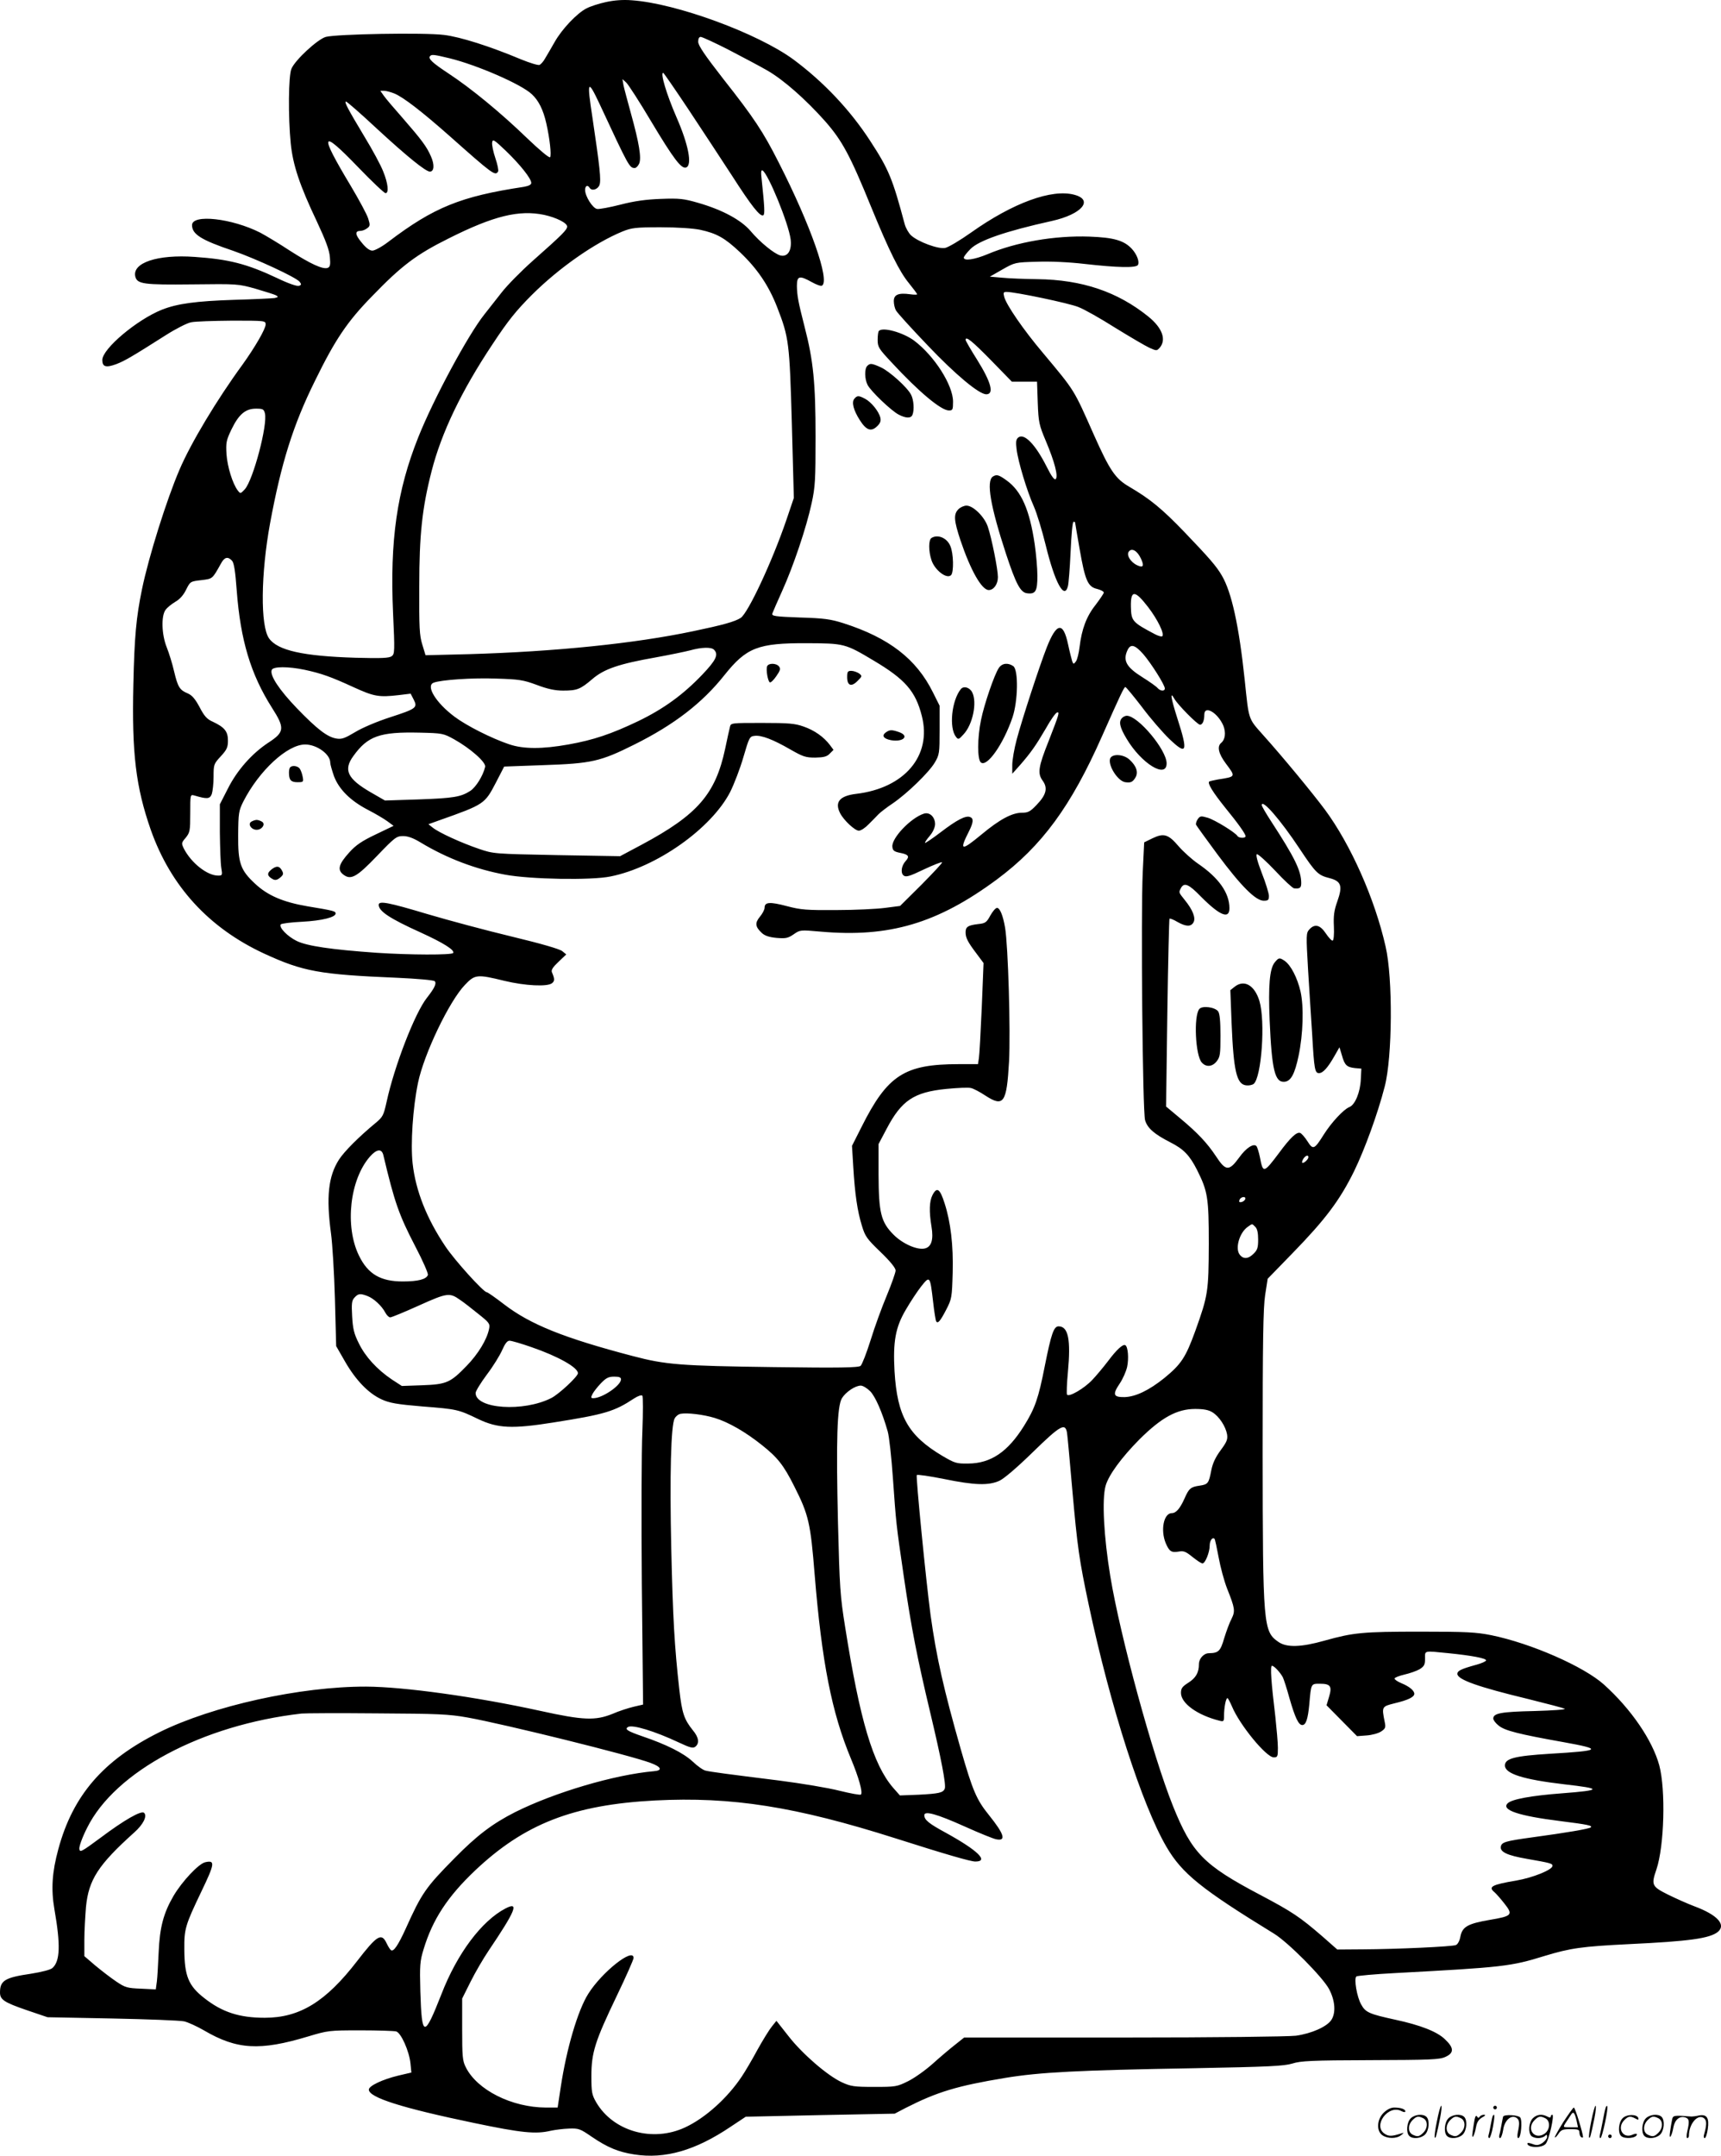
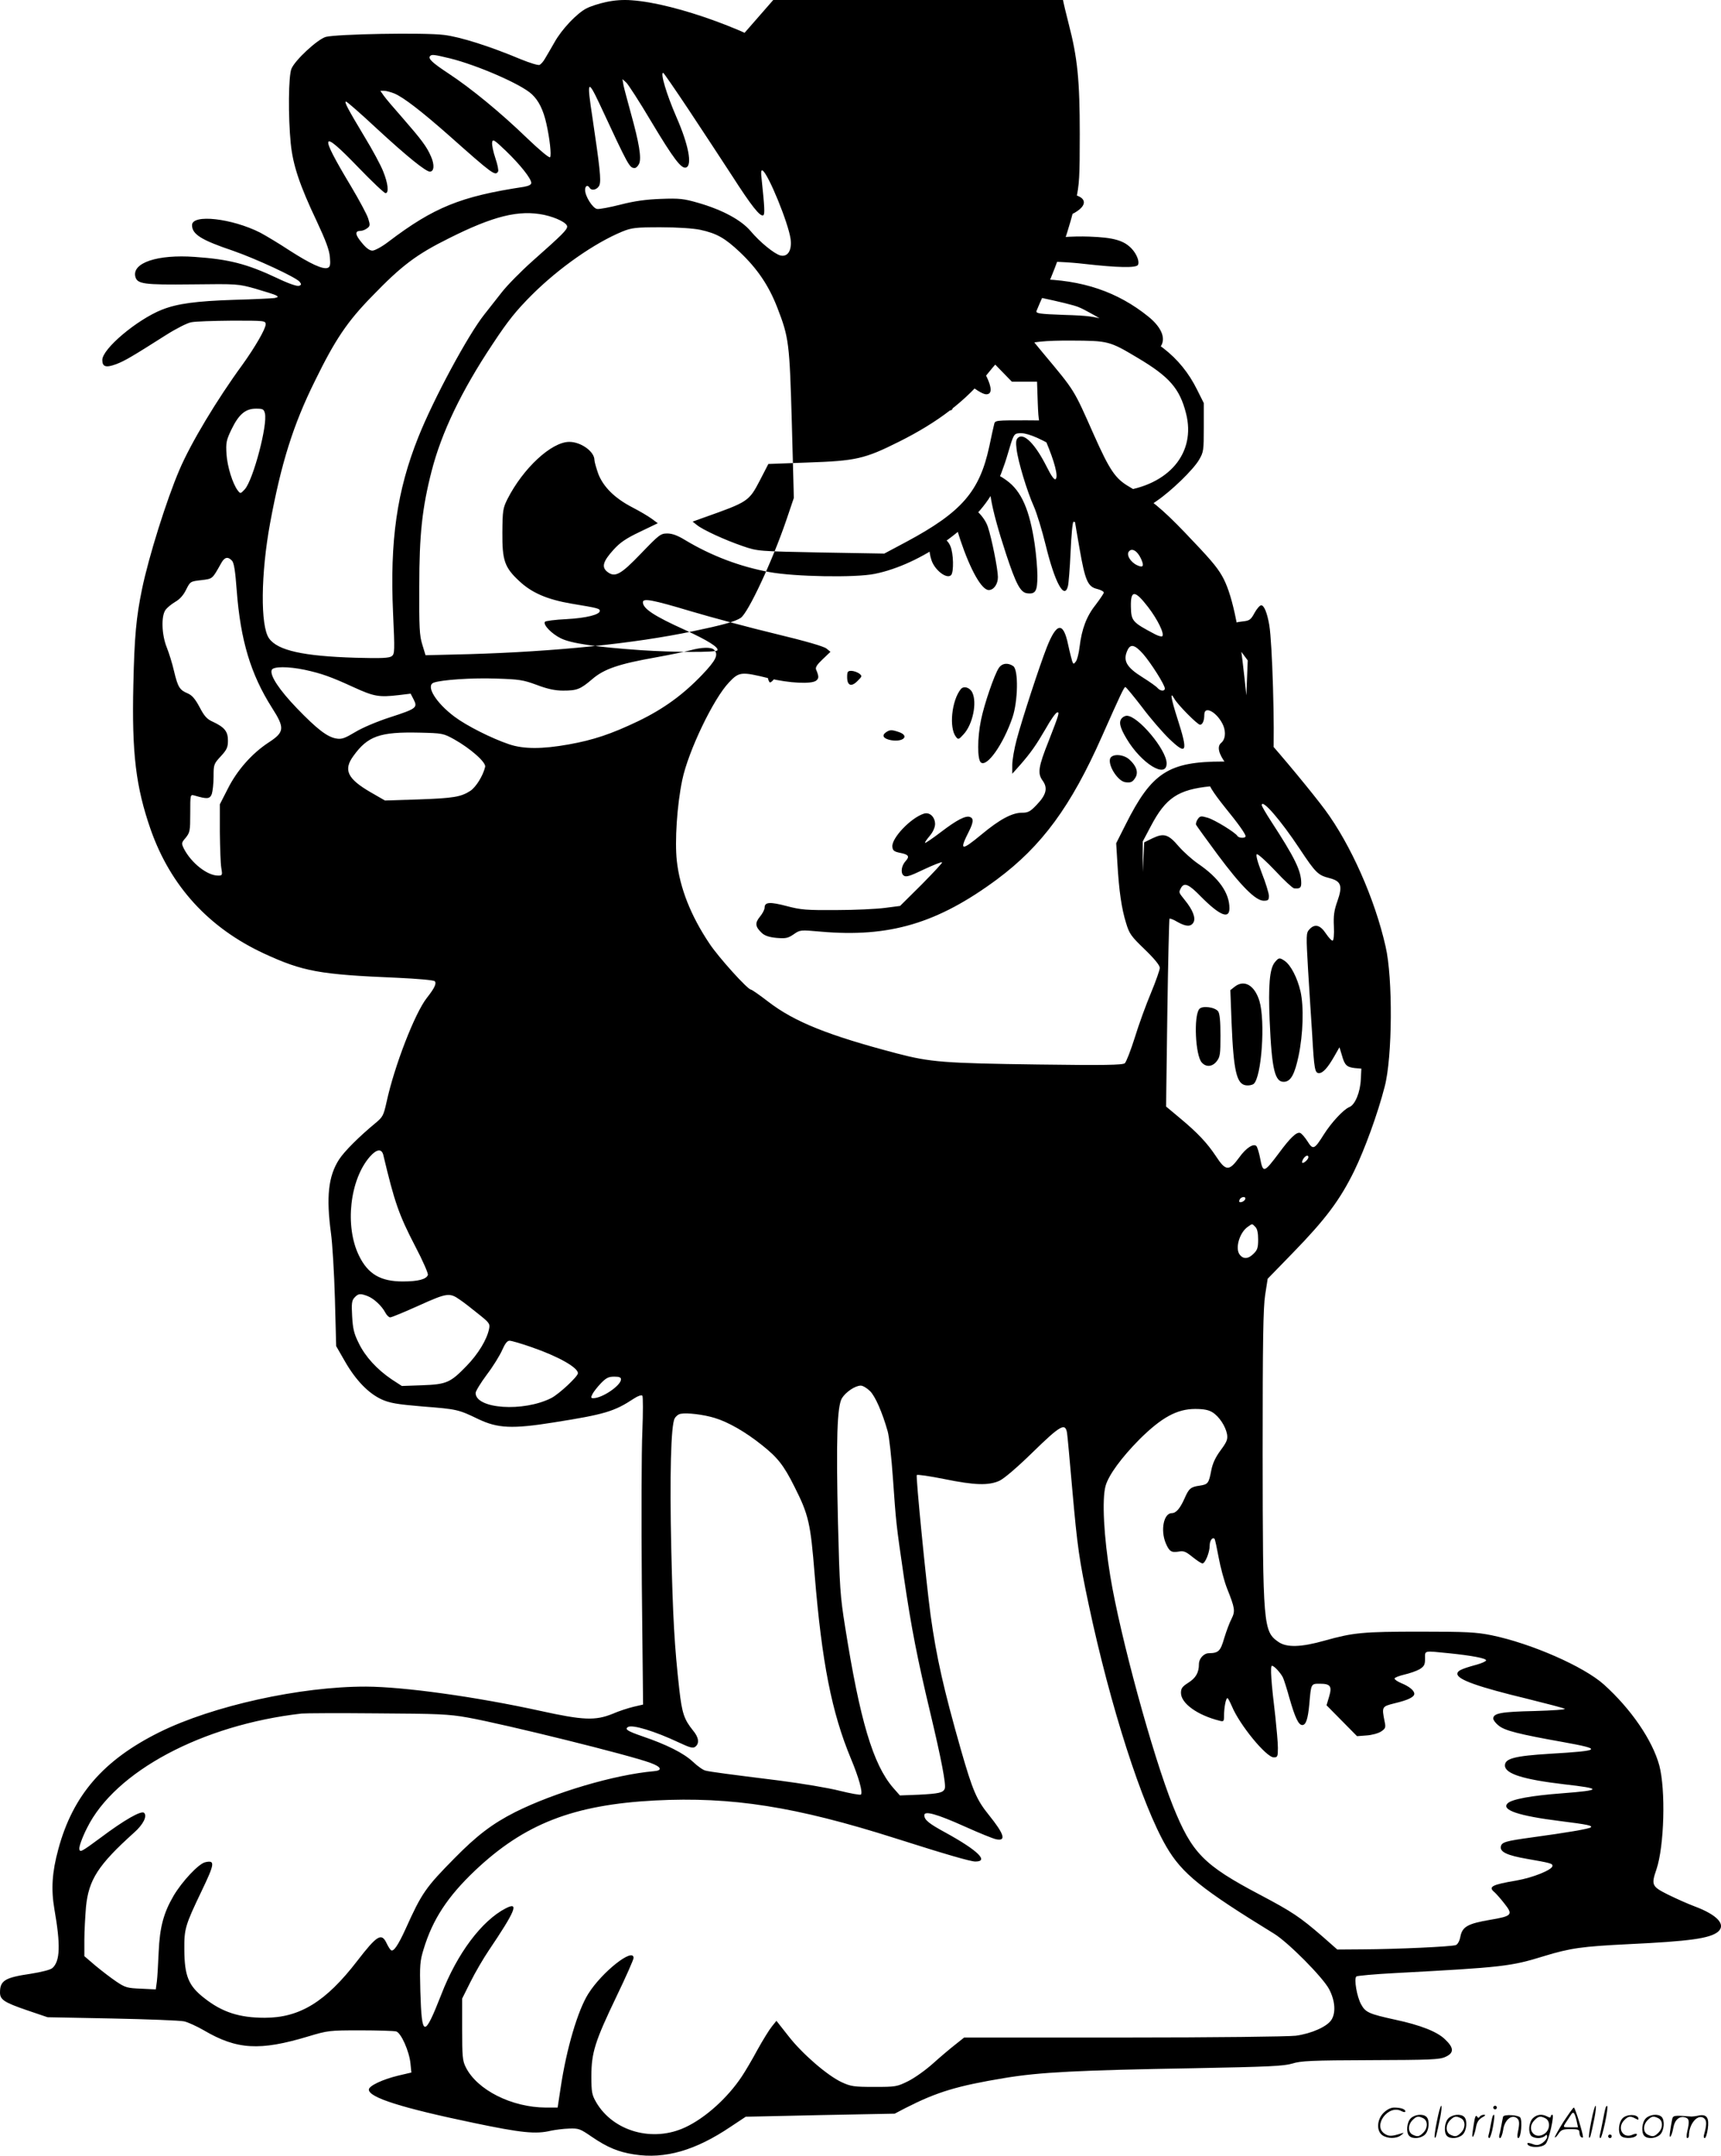
<svg xmlns="http://www.w3.org/2000/svg" version="1.0" viewBox="0 0 958.882 1200.376" preserveAspectRatio="xMidYMid meet">
  <g transform="translate(0,1200.553) scale(0.1,-0.1)" fill="#000000" stroke="none">
-     <path d="M3376 11994 c-38 -8 -87 -24 -108 -35 -53 -27 -137 -115 -178 -188 -19 -33 -43 -75 -53 -91 -9 -17 -24 -33 -31 -36 -8 -3 -54 11 -103 31 -174 73 -338 125 -429 136 -111 14 -601 5 -659 -11 -47 -14 -171 -129 -191 -177 -17 -39 -19 -266 -4 -417 12 -119 49 -231 146 -435 49 -105 69 -158 72 -197 4 -43 1 -55 -12 -60 -27 -10 -96 22 -213 97 -59 39 -133 83 -163 99 -158 80 -380 105 -380 42 0 -51 51 -83 229 -143 129 -45 349 -147 370 -172 11 -14 11 -18 -3 -23 -10 -4 -60 13 -124 44 -168 79 -268 104 -457 117 -208 15 -350 -33 -331 -110 11 -41 45 -46 317 -43 251 3 255 3 352 -24 54 -16 106 -32 115 -37 14 -8 13 -10 -8 -15 -14 -2 -115 -7 -225 -10 -213 -7 -317 -21 -403 -55 -140 -56 -332 -218 -332 -280 0 -39 21 -44 78 -23 47 18 88 42 277 162 55 35 118 67 140 71 22 5 124 8 228 9 183 0 187 0 187 -21 0 -25 -60 -128 -129 -224 -142 -194 -288 -437 -351 -585 -71 -165 -171 -482 -209 -666 -32 -156 -42 -261 -48 -529 -9 -386 14 -572 97 -810 111 -314 323 -546 631 -689 217 -100 308 -117 742 -135 110 -5 203 -13 209 -19 12 -12 -2 -40 -43 -92 -67 -84 -182 -381 -225 -580 -17 -76 -21 -84 -62 -118 -93 -77 -173 -157 -203 -203 -60 -93 -72 -209 -45 -410 8 -57 18 -222 22 -366 l7 -263 50 -87 c60 -104 131 -177 204 -210 44 -20 84 -27 226 -39 194 -15 201 -17 311 -70 109 -52 189 -56 421 -19 285 45 338 61 447 133 23 15 42 21 47 16 4 -5 4 -94 0 -199 -5 -104 -6 -489 -3 -855 l7 -666 -52 -12 c-29 -7 -83 -24 -119 -40 -95 -38 -162 -36 -402 17 -361 79 -760 134 -970 135 -366 1 -855 -107 -1152 -254 -312 -155 -482 -351 -563 -651 -35 -128 -41 -223 -22 -334 35 -200 32 -290 -11 -328 -11 -10 -59 -22 -121 -32 -144 -21 -171 -38 -171 -104 0 -40 22 -55 150 -99 l115 -39 360 -7 c198 -4 378 -11 401 -16 22 -5 72 -28 110 -50 184 -108 312 -115 581 -34 110 33 117 34 290 34 98 0 188 -3 200 -6 27 -7 73 -109 80 -179 l5 -50 -73 -17 c-87 -21 -164 -57 -164 -78 0 -44 183 -102 587 -186 263 -55 343 -63 427 -43 24 5 69 11 101 12 54 2 62 -1 126 -45 88 -60 148 -85 237 -99 172 -27 342 22 539 155 l83 55 415 9 415 8 61 32 c175 89 287 123 554 167 193 32 408 43 1050 54 422 8 503 12 550 26 47 15 107 18 435 19 334 1 385 3 418 18 49 22 49 50 -2 98 -44 43 -137 79 -276 109 -147 32 -167 41 -191 85 -24 42 -41 143 -27 156 4 4 103 13 218 19 599 32 643 37 830 95 145 44 208 53 470 66 340 16 450 32 496 68 48 40 -2 95 -131 143 -35 13 -100 42 -145 64 -92 46 -96 54 -66 141 44 131 52 443 16 579 -38 140 -157 314 -308 450 -112 101 -407 230 -627 275 -85 17 -137 20 -397 20 -321 0 -372 -5 -533 -50 -131 -37 -210 -39 -256 -8 -86 59 -88 88 -89 1053 0 623 3 809 14 880 l14 90 141 145 c180 185 261 292 341 455 58 119 131 318 170 470 43 163 46 604 5 780 -60 266 -195 569 -338 762 -70 94 -236 295 -343 414 -86 97 -80 80 -104 309 -32 302 -73 488 -127 580 -30 52 -70 98 -208 242 -126 131 -192 185 -308 253 -78 45 -109 91 -199 293 -112 252 -102 237 -281 451 -111 131 -206 270 -217 314 -6 23 -4 27 13 27 49 0 349 -63 400 -84 32 -12 124 -64 206 -116 83 -51 168 -101 190 -111 41 -18 41 -18 59 2 36 45 12 109 -64 171 -172 139 -370 206 -619 209 -69 1 -156 4 -195 8 l-70 6 70 40 c69 39 71 40 192 43 73 3 180 -2 265 -12 186 -21 287 -23 298 -6 10 17 -5 58 -33 89 -44 48 -102 64 -237 69 -194 7 -410 -31 -568 -98 -72 -30 -132 -39 -132 -19 0 6 17 28 38 49 48 47 194 98 452 155 167 37 235 117 126 146 -126 34 -342 -45 -575 -210 -62 -44 -128 -83 -145 -86 -38 -8 -151 34 -190 70 -13 12 -29 40 -35 61 -68 255 -89 306 -192 464 -112 173 -261 330 -428 454 -199 146 -653 313 -901 330 -49 4 -99 0 -144 -10z m688 -268 c79 -41 175 -92 213 -114 91 -53 213 -161 319 -280 96 -109 140 -190 259 -482 100 -244 157 -358 209 -421 25 -31 46 -59 46 -62 0 -3 -18 -3 -39 0 -65 9 -91 -2 -91 -38 0 -17 5 -40 12 -52 6 -12 86 -100 177 -195 155 -163 286 -272 326 -272 45 0 28 66 -50 191 -36 57 -65 107 -65 112 0 23 36 -6 141 -113 l117 -120 70 0 70 0 4 -117 c4 -110 8 -125 45 -213 49 -116 70 -197 55 -212 -7 -7 -23 14 -51 70 -62 123 -125 188 -158 161 -12 -10 -14 -25 -9 -64 8 -69 58 -234 96 -319 17 -38 46 -134 66 -215 51 -209 104 -307 124 -230 4 14 11 101 15 192 4 92 11 167 16 167 5 0 9 -1 9 -3 0 -1 11 -68 25 -147 31 -178 46 -212 98 -224 20 -5 37 -14 37 -20 0 -5 -21 -36 -46 -69 -51 -64 -77 -135 -89 -234 -4 -34 -13 -70 -20 -80 -13 -17 -14 -17 -21 0 -3 10 -14 52 -23 94 -27 128 -64 123 -119 -17 -40 -102 -136 -395 -167 -511 -14 -52 -25 -116 -25 -143 l0 -49 43 48 c61 70 89 110 144 204 26 47 54 86 62 89 16 5 13 -7 -46 -158 -58 -145 -63 -181 -34 -221 30 -41 21 -79 -33 -135 -36 -38 -48 -44 -82 -44 -55 0 -124 -37 -224 -120 -116 -96 -127 -93 -70 19 24 48 25 70 5 77 -24 10 -74 -16 -163 -84 -46 -35 -86 -62 -88 -60 -2 3 10 20 26 39 18 21 29 46 30 65 0 40 -30 69 -62 59 -73 -23 -182 -137 -176 -185 2 -21 10 -27 46 -34 45 -9 51 -20 28 -45 -24 -26 -29 -66 -12 -80 13 -11 32 -6 113 33 53 25 99 43 102 40 3 -3 -49 -58 -114 -124 l-120 -119 -85 -11 c-46 -6 -168 -12 -270 -12 -165 -1 -197 1 -276 22 -95 25 -124 23 -124 -9 0 -11 -12 -33 -26 -50 -29 -35 -26 -56 10 -90 17 -16 41 -24 83 -28 50 -4 63 -2 95 20 36 25 37 25 150 15 383 -34 652 46 983 291 250 186 412 406 585 797 103 232 123 274 130 274 4 0 46 -51 93 -112 46 -62 115 -141 151 -176 99 -95 107 -76 46 113 -36 113 -43 156 -17 110 17 -32 129 -145 143 -145 14 0 24 22 24 56 0 55 75 11 106 -61 15 -38 11 -77 -12 -96 -24 -20 -15 -60 26 -115 56 -75 57 -73 -45 -89 -22 -4 -43 -9 -47 -11 -13 -8 19 -59 87 -144 72 -88 115 -148 115 -161 0 -12 -37 -11 -45 1 -12 20 -126 90 -166 102 -37 11 -43 10 -55 -7 -8 -11 -12 -25 -10 -32 3 -6 57 -81 120 -166 131 -176 212 -257 257 -257 25 0 29 4 29 28 -1 15 -18 72 -40 127 -25 65 -34 101 -27 104 6 2 52 -39 102 -92 49 -53 97 -97 105 -98 32 -3 40 2 40 29 0 69 -36 142 -169 346 -28 43 -51 83 -51 88 0 38 104 -81 212 -244 89 -134 102 -146 165 -162 66 -17 75 -43 44 -130 -18 -50 -22 -81 -19 -140 2 -42 -1 -77 -7 -78 -5 -2 -22 16 -38 40 -32 48 -62 55 -92 22 -18 -20 -18 -31 -7 -223 7 -111 17 -274 23 -362 11 -194 15 -215 38 -215 22 0 49 30 86 95 l28 49 14 -46 c15 -54 27 -65 73 -70 l35 -3 -3 -59 c-3 -72 -32 -143 -64 -155 -32 -13 -99 -85 -141 -151 -54 -86 -61 -89 -92 -40 -14 22 -33 44 -41 47 -19 7 -54 -25 -118 -112 -85 -113 -89 -114 -106 -24 -6 29 -15 58 -20 63 -16 16 -58 -11 -95 -63 -57 -78 -75 -78 -130 6 -49 74 -103 131 -199 211 l-79 66 7 521 c4 286 10 522 12 525 3 2 23 -5 44 -18 48 -27 76 -28 90 -2 13 24 -4 69 -49 124 -35 44 -34 41 -21 67 18 32 43 22 110 -47 106 -107 160 -129 160 -66 0 86 -60 170 -176 249 -33 23 -81 66 -107 96 -57 67 -82 75 -145 45 l-47 -23 -8 -165 c-11 -235 -1 -1335 13 -1382 13 -45 52 -78 140 -123 75 -38 108 -72 150 -155 59 -118 65 -153 65 -410 -1 -267 -4 -287 -75 -485 -54 -149 -79 -186 -173 -263 -86 -69 -160 -104 -221 -106 -63 -1 -69 14 -27 76 17 25 35 66 41 92 10 47 5 112 -10 121 -13 8 -49 -25 -96 -88 -26 -34 -66 -82 -88 -105 -45 -48 -131 -98 -141 -82 -3 5 -1 62 5 125 17 182 2 255 -52 255 -27 0 -41 -42 -77 -222 -35 -178 -54 -234 -116 -333 -90 -144 -184 -208 -310 -209 -66 -1 -75 2 -145 43 -190 113 -251 221 -266 471 -9 165 5 244 62 341 26 45 65 104 87 132 48 60 49 59 66 -87 6 -54 14 -103 17 -108 9 -15 23 1 56 65 31 60 32 67 36 207 4 151 -11 280 -45 385 -26 82 -43 94 -68 45 -17 -34 -19 -90 -5 -175 12 -71 0 -112 -36 -121 -42 -11 -124 25 -175 76 -71 71 -83 122 -84 335 l0 170 45 85 c83 158 152 204 332 222 62 6 124 9 138 5 14 -3 50 -22 80 -42 102 -66 119 -42 132 189 9 170 -5 644 -22 746 -12 69 -29 110 -45 110 -8 0 -24 -19 -37 -42 -21 -39 -28 -44 -68 -48 -57 -7 -70 -15 -70 -46 0 -31 12 -54 62 -120 l38 -51 -10 -249 c-6 -137 -13 -264 -16 -281 l-5 -33 -107 0 c-303 0 -397 -61 -542 -350 l-53 -105 7 -115 c9 -153 23 -248 48 -329 18 -60 28 -74 104 -147 54 -52 84 -89 84 -103 0 -11 -22 -74 -49 -139 -27 -64 -68 -176 -90 -248 -23 -73 -48 -137 -56 -144 -12 -10 -115 -12 -483 -7 -523 7 -602 13 -788 62 -381 100 -569 175 -716 288 -48 37 -91 67 -96 67 -18 0 -180 179 -231 256 -104 155 -165 309 -182 461 -12 110 1 309 30 449 33 160 174 455 262 546 55 58 68 59 219 22 116 -28 241 -34 266 -13 15 12 15 24 -1 61 -5 12 5 28 37 58 l43 41 -22 18 c-14 12 -118 42 -280 81 -142 34 -355 91 -473 126 -217 65 -270 75 -270 51 0 -35 61 -76 234 -154 125 -57 191 -98 181 -114 -8 -12 -243 -11 -425 1 -256 18 -390 38 -447 66 -51 25 -100 75 -89 92 3 5 57 12 120 15 111 6 186 25 186 46 0 13 -12 16 -157 40 -135 23 -222 60 -292 126 -82 76 -95 115 -94 270 1 123 3 135 28 186 88 173 246 319 345 319 65 0 140 -54 140 -101 0 -10 10 -44 21 -76 28 -73 91 -136 189 -187 41 -21 90 -50 109 -64 l34 -25 -100 -48 c-78 -37 -111 -60 -147 -100 -59 -65 -67 -96 -35 -122 43 -34 74 -18 190 103 99 103 108 110 145 110 27 0 57 -11 98 -36 146 -88 307 -149 471 -179 140 -26 479 -32 586 -10 257 51 562 267 667 470 22 44 56 132 74 195 32 110 35 115 62 118 38 5 103 -20 200 -76 70 -40 85 -45 138 -45 47 1 65 5 81 22 l21 21 -20 27 c-34 45 -86 82 -147 103 -48 17 -82 20 -231 20 -172 0 -174 0 -179 -22 -3 -13 -16 -68 -27 -123 -54 -251 -153 -366 -463 -532 l-122 -65 -352 6 c-351 7 -353 7 -435 35 -100 34 -224 91 -257 118 l-24 19 64 23 c246 87 250 90 311 207 l47 91 218 8 c269 9 318 20 508 115 221 110 378 231 501 386 123 154 187 179 459 178 209 -1 214 -2 373 -97 175 -104 233 -170 268 -308 57 -221 -96 -402 -366 -434 -92 -11 -121 -46 -89 -108 20 -39 82 -97 104 -97 12 0 36 16 55 36 19 19 44 44 55 56 11 11 46 38 79 60 82 56 202 173 234 227 26 44 27 53 27 181 l0 136 -37 74 c-92 186 -245 304 -498 385 -72 23 -109 28 -243 32 -139 5 -158 8 -154 22 3 9 28 66 55 126 62 137 135 353 164 488 20 91 22 130 22 372 0 295 -12 422 -61 610 -36 141 -42 174 -43 228 0 57 14 60 84 21 25 -14 50 -23 56 -19 45 28 -64 338 -241 685 -87 172 -138 249 -310 467 -102 131 -139 185 -139 206 0 17 5 27 14 27 8 0 80 -33 160 -74z m-1559 -45 c151 -37 399 -144 458 -200 38 -35 64 -87 81 -163 19 -84 29 -175 21 -188 -4 -6 -58 39 -127 105 -147 142 -312 278 -440 362 -91 60 -115 83 -101 97 9 9 21 8 108 -13z m1333 -288 c76 -115 185 -280 242 -368 106 -165 156 -229 173 -218 9 5 7 45 -9 197 -5 43 -4 57 5 52 32 -20 144 -293 156 -382 8 -63 -16 -101 -57 -91 -34 9 -114 74 -166 136 -53 62 -157 118 -292 157 -80 23 -104 26 -208 22 -83 -3 -148 -12 -225 -32 -59 -15 -118 -26 -130 -24 -24 3 -67 70 -67 106 0 23 14 30 25 12 12 -20 45 -10 55 15 10 27 2 99 -39 375 -32 208 -27 218 39 78 164 -352 167 -358 197 -358 7 0 18 11 24 24 14 31 0 116 -46 281 -18 66 -37 136 -41 155 l-6 35 21 -19 c11 -10 74 -107 138 -215 127 -212 170 -268 196 -258 35 13 13 127 -54 280 -56 129 -91 247 -74 247 3 0 67 -93 143 -207z m-1641 92 c51 -21 154 -101 307 -236 242 -215 255 -224 271 -199 4 6 -3 40 -15 75 -12 35 -20 75 -18 87 3 21 11 16 77 -47 79 -76 141 -154 141 -178 0 -10 -14 -17 -42 -22 -351 -53 -501 -114 -753 -305 -36 -28 -77 -50 -90 -50 -16 0 -36 15 -60 45 -37 44 -39 65 -6 65 9 0 26 6 36 14 17 12 18 18 7 53 -6 22 -51 105 -98 184 -178 296 -168 321 41 104 77 -80 146 -145 153 -145 20 0 14 55 -13 121 -13 34 -60 121 -104 193 -93 155 -115 196 -103 196 5 0 83 -68 173 -152 167 -154 271 -238 294 -238 24 0 27 38 6 85 -24 55 -52 92 -159 215 -46 52 -93 107 -104 123 l-19 27 21 0 c11 0 37 -7 57 -15z m835 -676 c68 -15 128 -45 128 -65 0 -18 -28 -46 -193 -192 -64 -57 -141 -135 -172 -175 -31 -40 -74 -94 -96 -122 -91 -114 -283 -470 -368 -683 -120 -300 -159 -576 -141 -980 10 -213 9 -228 -7 -240 -14 -11 -57 -13 -203 -9 -290 9 -433 40 -481 108 -49 69 -46 359 6 642 62 334 128 546 250 792 112 229 180 330 317 470 165 171 247 233 428 323 251 126 392 160 532 131z m869 -83 c92 -20 137 -45 221 -124 96 -91 160 -184 208 -307 66 -170 69 -196 82 -651 l11 -411 -42 -124 c-79 -231 -213 -517 -254 -544 -32 -21 -101 -40 -264 -74 -327 -69 -770 -114 -1250 -128 l-242 -6 -18 59 c-16 51 -18 95 -17 324 0 288 16 437 69 643 55 214 166 446 340 707 87 132 132 187 220 275 150 149 347 287 502 351 52 21 73 24 213 24 95 0 181 -6 221 -14z m-2425 -1022 c16 -64 -65 -370 -112 -423 -24 -25 -24 -26 -39 -7 -29 38 -58 132 -63 202 -4 65 -1 78 27 137 41 85 78 117 137 117 39 0 44 -3 50 -26z m4881 -809 c19 -41 13 -53 -21 -37 -37 17 -62 58 -46 77 17 21 47 3 67 -40z m-5064 -12 c11 -13 18 -57 26 -166 21 -277 78 -466 196 -652 73 -114 71 -136 -20 -195 -91 -60 -174 -153 -226 -257 l-44 -86 0 -156 c1 -86 4 -175 8 -198 7 -41 6 -43 -18 -43 -60 0 -148 69 -190 149 -15 31 -15 33 10 62 23 29 25 38 25 136 0 105 0 105 23 99 71 -21 86 -20 97 8 5 15 10 59 10 97 0 67 1 71 40 113 34 37 40 50 40 88 0 51 -19 74 -85 105 -32 14 -47 31 -73 81 -24 45 -42 66 -65 76 -46 19 -56 35 -77 123 -10 44 -29 104 -41 134 -28 69 -32 173 -7 208 9 13 34 33 54 45 25 14 46 37 61 68 23 46 24 46 84 53 65 8 61 5 111 94 19 35 38 39 61 14z m5104 -258 c53 -69 92 -149 79 -162 -3 -4 -21 1 -39 10 -129 68 -134 74 -136 154 -2 95 22 94 96 -2z m-27 -262 c44 -51 120 -171 120 -191 0 -17 -25 -15 -40 2 -6 8 -44 35 -84 60 -90 56 -111 93 -84 151 17 37 41 31 88 -22z m-2392 25 c27 -27 12 -58 -65 -139 -107 -112 -216 -191 -357 -259 -151 -72 -249 -105 -389 -130 -146 -26 -250 -26 -330 1 -98 33 -237 103 -305 154 -104 78 -161 172 -116 189 41 16 218 28 347 23 128 -4 151 -7 227 -35 60 -23 103 -32 147 -32 78 0 96 7 163 64 66 57 150 85 354 121 77 14 164 32 191 39 64 18 118 19 133 4z m-2281 -112 c93 -20 147 -39 273 -97 114 -52 141 -57 252 -44 l66 8 17 -33 c23 -45 15 -51 -133 -99 -71 -23 -154 -58 -193 -82 -57 -34 -75 -41 -104 -36 -51 8 -108 52 -221 169 -98 102 -152 183 -140 213 7 20 92 20 183 1z m833 -387 c91 -51 180 -129 173 -154 -12 -50 -51 -112 -82 -133 -53 -34 -92 -41 -291 -48 l-185 -6 -80 46 c-129 75 -153 124 -96 202 80 111 147 135 368 130 128 -3 133 -4 193 -37z m-394 -2316 c62 -261 86 -331 178 -508 42 -80 73 -151 70 -159 -9 -24 -54 -36 -140 -36 -124 0 -194 41 -244 144 -80 164 -51 423 61 551 38 43 66 46 75 8z m5154 -11 c0 -11 -22 -32 -32 -32 -5 0 -4 9 2 20 11 20 30 28 30 12z m-352 -234 c-3 -7 -12 -14 -21 -16 -12 -2 -15 1 -11 12 7 19 38 22 32 4z m56 -154 c11 -10 16 -34 16 -70 0 -45 -4 -59 -25 -79 -30 -31 -59 -32 -79 -4 -25 36 1 122 46 153 27 19 23 19 42 0z m-4947 -385 c35 -13 80 -55 99 -91 8 -16 21 -28 28 -28 8 0 80 30 160 66 158 71 171 73 230 31 17 -11 62 -46 99 -76 63 -50 68 -56 62 -85 -12 -60 -61 -140 -125 -206 -91 -94 -112 -103 -248 -108 l-113 -4 -57 37 c-81 55 -146 125 -183 201 -27 54 -33 81 -37 150 -4 71 -2 88 13 104 21 23 32 24 72 9z m915 -285 c148 -51 258 -113 258 -145 0 -18 -105 -116 -148 -138 -155 -79 -422 -61 -422 28 0 10 28 56 63 103 35 46 73 108 85 136 16 36 28 52 41 52 11 0 66 -16 123 -36z m498 -179 c0 -34 -103 -104 -153 -105 -15 0 -16 3 -6 23 6 12 27 39 47 60 29 30 43 37 74 37 28 0 38 -4 38 -15z m1388 -66 c29 -29 68 -118 98 -224 8 -27 21 -144 29 -260 18 -253 17 -249 61 -550 42 -287 75 -454 148 -760 61 -256 88 -397 80 -419 -9 -23 -32 -28 -145 -34 l-105 -4 -38 43 c-112 130 -185 376 -267 894 -28 174 -31 222 -40 580 -11 464 -5 650 22 695 22 35 74 70 105 70 12 0 35 -14 52 -31z m1908 -118 c37 -23 73 -78 81 -123 4 -28 -2 -42 -36 -88 -28 -38 -44 -71 -52 -111 -14 -73 -18 -79 -65 -86 -50 -7 -60 -16 -84 -71 -25 -56 -47 -82 -71 -82 -45 0 -64 -94 -34 -167 20 -47 32 -54 73 -47 27 5 39 0 76 -30 25 -20 49 -36 56 -36 15 0 40 62 40 99 0 28 15 49 27 38 3 -4 13 -50 23 -104 10 -55 31 -132 47 -173 44 -110 46 -125 25 -168 -11 -20 -29 -69 -41 -108 -21 -73 -32 -83 -85 -84 -29 0 -56 -30 -56 -61 0 -47 -17 -77 -60 -104 -33 -21 -40 -31 -40 -56 0 -58 91 -124 215 -155 23 -6 25 -4 25 29 0 43 10 97 19 97 3 0 14 -21 25 -46 42 -102 191 -284 233 -284 21 0 23 4 23 53 0 29 -7 106 -14 172 -23 191 -30 285 -19 285 12 0 47 -38 61 -65 5 -11 22 -62 36 -114 32 -111 51 -151 72 -151 20 0 31 32 39 115 10 117 9 115 59 115 59 0 69 -14 51 -73 l-14 -47 85 -86 85 -86 53 4 c30 2 66 12 81 22 24 16 27 22 20 54 -17 85 -16 85 55 103 76 18 110 35 110 53 0 18 -28 41 -72 59 -21 9 -38 20 -38 26 0 5 25 15 55 22 30 7 68 20 85 30 25 16 30 25 30 59 0 46 -10 44 131 30 128 -13 209 -28 209 -40 0 -5 -26 -17 -57 -25 -83 -23 -103 -33 -103 -50 0 -32 116 -73 394 -140 105 -26 196 -50 204 -54 9 -5 -66 -10 -169 -13 -184 -4 -229 -12 -229 -42 0 -8 13 -26 30 -39 33 -28 113 -48 360 -92 222 -40 213 -48 -75 -65 -194 -12 -250 -26 -250 -65 0 -46 100 -78 330 -105 213 -24 211 -33 -10 -50 -173 -13 -282 -33 -305 -56 -37 -37 61 -70 295 -99 151 -19 180 -25 168 -35 -9 -8 -138 -30 -323 -55 -153 -21 -174 -27 -178 -53 -4 -29 36 -48 145 -67 132 -23 143 -26 143 -39 0 -22 -109 -66 -202 -82 -137 -23 -158 -35 -121 -65 9 -8 34 -36 55 -63 50 -63 43 -70 -82 -91 -122 -21 -152 -38 -163 -92 -4 -24 -15 -44 -25 -48 -21 -9 -328 -23 -519 -24 l-142 -1 -83 73 c-125 108 -168 137 -348 232 -315 166 -379 232 -485 495 -113 282 -294 945 -349 1280 -36 219 -47 427 -26 502 17 60 88 157 189 259 123 122 209 169 310 169 47 0 75 -5 97 -19z m-2774 -31 c76 -23 172 -78 263 -151 87 -69 121 -111 181 -231 80 -158 90 -204 113 -490 40 -489 95 -768 202 -1025 44 -105 67 -188 56 -200 -4 -4 -58 6 -119 21 -62 16 -213 41 -337 57 -289 36 -380 48 -409 55 -13 2 -46 25 -73 51 -51 47 -144 94 -279 140 -84 29 -101 40 -81 52 24 15 149 -23 283 -86 64 -30 80 -34 93 -23 23 19 18 52 -14 90 -49 61 -61 95 -76 227 -27 240 -36 398 -45 788 -9 402 -2 685 19 722 6 12 21 24 33 26 36 7 128 -4 190 -23z m1963 -82 c3 -18 16 -163 30 -323 28 -315 38 -385 91 -635 121 -569 297 -1115 433 -1348 87 -149 194 -235 600 -484 78 -48 270 -241 306 -308 34 -64 39 -132 13 -172 -25 -38 -111 -76 -198 -88 -44 -5 -447 -10 -962 -10 l-886 0 -49 -39 c-27 -21 -83 -68 -124 -105 -41 -37 -103 -81 -139 -99 -63 -31 -69 -32 -190 -32 -113 0 -130 3 -180 26 -80 37 -221 159 -297 257 l-67 85 -25 -31 c-14 -17 -50 -75 -80 -129 -29 -54 -69 -122 -88 -150 -79 -119 -203 -231 -315 -283 -181 -85 -401 -23 -496 139 -24 42 -27 55 -27 146 0 131 20 194 141 446 52 108 94 203 94 212 0 61 -176 -78 -252 -199 -59 -93 -122 -308 -154 -522 l-17 -112 -66 0 c-190 1 -383 98 -446 225 -18 35 -20 61 -20 211 l0 171 47 94 c26 52 71 129 100 172 152 225 172 276 95 236 -133 -69 -270 -251 -358 -479 -96 -244 -109 -242 -117 17 -4 146 -2 169 18 234 50 166 134 294 287 439 275 260 547 366 1002 390 428 22 784 -34 1341 -211 276 -88 418 -129 444 -129 78 0 14 62 -164 160 -96 52 -120 72 -120 98 0 26 69 7 223 -62 82 -37 161 -69 177 -72 58 -12 46 28 -41 136 -68 84 -90 136 -155 362 -96 337 -136 513 -169 749 -26 194 -83 774 -77 781 4 4 72 -6 152 -22 171 -35 248 -37 308 -10 25 11 99 74 187 160 154 150 180 164 190 108z m-3340 -1586 c206 -37 906 -210 1020 -253 60 -22 68 -42 19 -46 -219 -19 -554 -118 -774 -228 -126 -64 -212 -129 -337 -256 -161 -163 -183 -194 -273 -394 -42 -92 -67 -128 -81 -119 -5 3 -16 20 -25 39 -28 60 -53 45 -164 -99 -175 -227 -320 -316 -515 -316 -141 0 -237 31 -336 109 -89 69 -111 123 -112 271 -1 115 5 135 95 323 75 156 78 176 21 163 -37 -9 -128 -106 -176 -187 -56 -96 -77 -175 -83 -314 -3 -66 -7 -140 -10 -163 l-6 -44 -82 4 c-76 3 -88 6 -137 39 -30 20 -82 60 -117 89 l-62 53 0 91 c0 50 5 132 9 183 15 152 68 234 268 414 52 46 74 92 56 110 -15 15 -110 -39 -242 -138 -107 -79 -116 -84 -119 -63 -2 13 16 64 43 117 156 315 642 574 1195 637 19 2 208 3 420 1 342 -2 398 -4 505 -23z M4897 10163 c-4 -3 -7 -26 -7 -50 0 -40 6 -49 78 -126 151 -163 275 -267 319 -267 21 0 23 4 23 49 0 92 -104 255 -217 340 -61 45 -174 77 -196 54z M4832 9968 c-16 -16 -15 -73 2 -106 18 -35 132 -144 173 -165 40 -21 69 -22 77 -1 11 27 7 84 -8 112 -21 41 -120 130 -168 152 -51 23 -60 24 -76 8z M4760 9785 c-16 -19 -5 -63 30 -118 36 -57 63 -67 96 -36 19 18 23 30 19 49 -9 36 -51 87 -85 105 -36 19 -44 19 -60 0z M5532 9352 c-38 -25 -14 -165 73 -430 56 -170 81 -216 118 -220 47 -6 57 12 57 97 0 42 -7 121 -15 176 -28 191 -74 296 -156 355 -44 32 -56 35 -77 22z M5340 9170 c-28 -28 -25 -63 11 -172 57 -169 119 -278 158 -278 28 0 51 33 51 72 0 43 -34 214 -56 280 -18 55 -81 118 -119 118 -14 0 -34 -9 -45 -20z M5190 9010 c-17 -10 -17 -74 0 -124 18 -55 85 -107 109 -83 16 16 14 121 -4 162 -18 45 -70 67 -105 45z M4274 8295 c-7 -19 4 -82 15 -89 5 -3 21 12 36 34 23 33 25 42 15 55 -16 19 -59 19 -66 0z M5565 8286 c-25 -37 -82 -204 -99 -289 -21 -101 -21 -220 -1 -237 34 -28 125 101 176 250 31 91 34 264 5 286 -30 21 -63 17 -81 -10z M4720 8235 c0 -48 24 -56 58 -21 26 26 27 27 8 42 -11 7 -30 14 -43 14 -20 0 -23 -5 -23 -35z M5353 8168 c-51 -64 -66 -215 -27 -265 13 -17 16 -16 43 14 51 55 76 177 48 233 -14 28 -48 38 -64 18z M6252 8008 c-20 -20 -14 -51 25 -116 82 -138 223 -225 223 -137 0 75 -159 265 -222 265 -8 0 -19 -5 -26 -12z M4935 7927 c-24 -18 -12 -35 29 -43 69 -12 105 24 45 45 -41 14 -51 14 -74 -2z M6185 7781 c-12 -39 44 -126 85 -131 29 -4 40 0 55 24 19 29 8 65 -31 101 -34 32 -99 35 -109 6z M1617 7733 c-4 -3 -7 -16 -7 -29 0 -42 11 -54 47 -54 34 0 35 1 29 32 -3 17 -11 37 -17 45 -12 14 -41 18 -52 6z M1400 7430 c-21 -13 0 -45 30 -45 30 0 51 32 30 45 -8 5 -22 10 -30 10 -8 0 -22 -5 -30 -10z M1510 7162 c-24 -20 -21 -35 10 -52 13 -7 24 -5 40 8 19 16 21 22 11 40 -14 27 -32 28 -61 4z M7101 6645 c-27 -36 -35 -127 -27 -320 12 -278 29 -349 84 -343 35 4 56 44 77 143 26 123 30 276 11 360 -18 77 -54 146 -88 170 -30 20 -33 19 -57 -10z M6879 6511 l-24 -19 7 -183 c11 -268 28 -341 81 -347 16 -2 34 2 42 8 44 37 66 349 32 462 -27 88 -85 121 -138 79z M6682 6387 c-32 -39 -22 -259 14 -298 24 -27 59 -24 83 7 19 24 21 40 21 143 0 80 -4 123 -13 135 -18 24 -89 33 -105 13z M8006 194 c-10 -47 -15 -88 -12 -91 5 -6 9 7 30 110 7 37 10 67 6 67 -4 0 -15 -39 -24 -86z M8320 270 c0 -5 5 -10 10 -10 6 0 10 5 10 10 0 6 -4 10 -10 10 -5 0 -10 -4 -10 -10z M8866 194 c-10 -47 -15 -88 -12 -91 5 -6 9 7 30 110 7 37 10 67 6 67 -4 0 -15 -39 -24 -86z M8946 269 c-3 -8 -10 -41 -16 -74 -6 -33 -14 -68 -16 -77 -3 -10 -1 -18 3 -18 10 0 46 171 38 178 -2 3 -7 -1 -9 -9z M7709 241 c-38 -38 -41 -101 -7 -125 29 -20 79 -20 104 0 18 14 18 15 1 10 -53 -17 -69 -17 -92 -2 -69 45 21 166 94 126 12 -6 21 -7 21 -1 0 12 -25 21 -62 21 -19 0 -39 -10 -59 -29z M8710 189 c-28 -45 -49 -83 -47 -85 2 -3 12 7 21 21 14 21 24 25 66 25 43 0 50 -3 50 -19 0 -11 5 -23 10 -26 6 -3 10 -3 10 1 0 20 -44 164 -51 164 -4 0 -30 -37 -59 -81z m75 4 l7 -33 -42 0 c-42 0 -42 0 -28 23 8 12 21 32 29 44 15 25 22 18 34 -34z M7860 210 c-22 -22 -27 -79 -8 -98 19 -19 66 -14 88 8 22 22 27 79 8 98 -19 19 -66 14 -88 -8z m71 0 c25 -14 25 -54 -1 -80 -23 -23 -33 -24 -61 -10 -25 14 -25 54 1 80 23 23 33 24 61 10z M8070 210 c-22 -22 -27 -79 -8 -98 19 -19 66 -14 88 8 22 22 27 79 8 98 -19 19 -66 14 -88 -8z m71 0 c25 -14 25 -54 -1 -80 -23 -23 -33 -24 -61 -10 -25 14 -25 54 1 80 23 23 33 24 61 10z M8216 204 c-3 -16 -8 -47 -11 -69 -8 -51 10 -26 19 27 5 27 15 42 34 53 18 10 22 14 10 15 -9 0 -20 -5 -24 -11 -5 -8 -9 -8 -14 1 -5 8 -10 3 -14 -16z M8317 223 c-2 -4 -7 -26 -11 -48 -4 -22 -9 -48 -12 -57 -3 -10 -1 -18 4 -18 4 0 14 28 20 62 11 58 10 81 -1 61z M8375 220 c-1 -3 -5 -23 -9 -45 -4 -22 -9 -48 -12 -57 -3 -10 -1 -18 4 -18 5 0 13 20 17 45 7 53 44 87 74 68 17 -11 19 -28 8 -80 -4 -18 -3 -33 2 -33 16 0 24 99 11 115 -12 14 -87 18 -95 5z M8540 210 c-22 -22 -27 -79 -8 -98 7 -7 24 -12 38 -12 14 0 31 5 38 12 9 9 12 8 12 -5 0 -9 -12 -24 -26 -34 -21 -13 -32 -15 -55 -6 -16 6 -29 8 -29 3 0 -24 81 -27 102 -2 18 19 50 162 37 162 -5 0 -9 -5 -9 -10 0 -7 -6 -7 -19 0 -30 16 -59 12 -81 -10z m71 0 c29 -16 25 -65 -6 -86 -56 -37 -103 28 -55 76 23 23 33 24 61 10z M9041 211 c-23 -23 -28 -80 -9 -99 19 -19 88 -13 88 9 0 5 -11 4 -24 -2 -54 -25 -89 38 -46 81 23 23 33 24 62 9 16 -9 19 -8 16 3 -8 22 -64 22 -87 -1z M9170 210 c-22 -22 -27 -79 -8 -98 19 -19 66 -14 88 8 22 22 27 79 8 98 -19 19 -66 14 -88 -8z m71 0 c25 -14 25 -54 -1 -80 -23 -23 -33 -24 -61 -10 -25 14 -25 54 1 80 23 23 33 24 61 10z M9316 201 c-3 -14 -8 -44 -11 -66 -8 -51 10 -26 19 27 8 41 35 63 66 53 22 -7 24 -21 11 -77 -5 -22 -5 -38 0 -38 5 0 9 6 9 13 0 68 51 125 85 97 15 -13 15 -35 -1 -92 -3 -10 -1 -18 4 -18 6 0 13 23 17 50 9 63 -5 84 -49 76 -17 -4 -35 -6 -41 -6 -101 8 -104 7 -109 -19z M8960 110 c0 -5 5 -10 10 -10 6 0 10 5 10 10 0 6 -4 10 -10 10 -5 0 -10 -4 -10 -10z" />
+     <path d="M3376 11994 c-38 -8 -87 -24 -108 -35 -53 -27 -137 -115 -178 -188 -19 -33 -43 -75 -53 -91 -9 -17 -24 -33 -31 -36 -8 -3 -54 11 -103 31 -174 73 -338 125 -429 136 -111 14 -601 5 -659 -11 -47 -14 -171 -129 -191 -177 -17 -39 -19 -266 -4 -417 12 -119 49 -231 146 -435 49 -105 69 -158 72 -197 4 -43 1 -55 -12 -60 -27 -10 -96 22 -213 97 -59 39 -133 83 -163 99 -158 80 -380 105 -380 42 0 -51 51 -83 229 -143 129 -45 349 -147 370 -172 11 -14 11 -18 -3 -23 -10 -4 -60 13 -124 44 -168 79 -268 104 -457 117 -208 15 -350 -33 -331 -110 11 -41 45 -46 317 -43 251 3 255 3 352 -24 54 -16 106 -32 115 -37 14 -8 13 -10 -8 -15 -14 -2 -115 -7 -225 -10 -213 -7 -317 -21 -403 -55 -140 -56 -332 -218 -332 -280 0 -39 21 -44 78 -23 47 18 88 42 277 162 55 35 118 67 140 71 22 5 124 8 228 9 183 0 187 0 187 -21 0 -25 -60 -128 -129 -224 -142 -194 -288 -437 -351 -585 -71 -165 -171 -482 -209 -666 -32 -156 -42 -261 -48 -529 -9 -386 14 -572 97 -810 111 -314 323 -546 631 -689 217 -100 308 -117 742 -135 110 -5 203 -13 209 -19 12 -12 -2 -40 -43 -92 -67 -84 -182 -381 -225 -580 -17 -76 -21 -84 -62 -118 -93 -77 -173 -157 -203 -203 -60 -93 -72 -209 -45 -410 8 -57 18 -222 22 -366 l7 -263 50 -87 c60 -104 131 -177 204 -210 44 -20 84 -27 226 -39 194 -15 201 -17 311 -70 109 -52 189 -56 421 -19 285 45 338 61 447 133 23 15 42 21 47 16 4 -5 4 -94 0 -199 -5 -104 -6 -489 -3 -855 l7 -666 -52 -12 c-29 -7 -83 -24 -119 -40 -95 -38 -162 -36 -402 17 -361 79 -760 134 -970 135 -366 1 -855 -107 -1152 -254 -312 -155 -482 -351 -563 -651 -35 -128 -41 -223 -22 -334 35 -200 32 -290 -11 -328 -11 -10 -59 -22 -121 -32 -144 -21 -171 -38 -171 -104 0 -40 22 -55 150 -99 l115 -39 360 -7 c198 -4 378 -11 401 -16 22 -5 72 -28 110 -50 184 -108 312 -115 581 -34 110 33 117 34 290 34 98 0 188 -3 200 -6 27 -7 73 -109 80 -179 l5 -50 -73 -17 c-87 -21 -164 -57 -164 -78 0 -44 183 -102 587 -186 263 -55 343 -63 427 -43 24 5 69 11 101 12 54 2 62 -1 126 -45 88 -60 148 -85 237 -99 172 -27 342 22 539 155 l83 55 415 9 415 8 61 32 c175 89 287 123 554 167 193 32 408 43 1050 54 422 8 503 12 550 26 47 15 107 18 435 19 334 1 385 3 418 18 49 22 49 50 -2 98 -44 43 -137 79 -276 109 -147 32 -167 41 -191 85 -24 42 -41 143 -27 156 4 4 103 13 218 19 599 32 643 37 830 95 145 44 208 53 470 66 340 16 450 32 496 68 48 40 -2 95 -131 143 -35 13 -100 42 -145 64 -92 46 -96 54 -66 141 44 131 52 443 16 579 -38 140 -157 314 -308 450 -112 101 -407 230 -627 275 -85 17 -137 20 -397 20 -321 0 -372 -5 -533 -50 -131 -37 -210 -39 -256 -8 -86 59 -88 88 -89 1053 0 623 3 809 14 880 l14 90 141 145 c180 185 261 292 341 455 58 119 131 318 170 470 43 163 46 604 5 780 -60 266 -195 569 -338 762 -70 94 -236 295 -343 414 -86 97 -80 80 -104 309 -32 302 -73 488 -127 580 -30 52 -70 98 -208 242 -126 131 -192 185 -308 253 -78 45 -109 91 -199 293 -112 252 -102 237 -281 451 -111 131 -206 270 -217 314 -6 23 -4 27 13 27 49 0 349 -63 400 -84 32 -12 124 -64 206 -116 83 -51 168 -101 190 -111 41 -18 41 -18 59 2 36 45 12 109 -64 171 -172 139 -370 206 -619 209 -69 1 -156 4 -195 8 l-70 6 70 40 c69 39 71 40 192 43 73 3 180 -2 265 -12 186 -21 287 -23 298 -6 10 17 -5 58 -33 89 -44 48 -102 64 -237 69 -194 7 -410 -31 -568 -98 -72 -30 -132 -39 -132 -19 0 6 17 28 38 49 48 47 194 98 452 155 167 37 235 117 126 146 -126 34 -342 -45 -575 -210 -62 -44 -128 -83 -145 -86 -38 -8 -151 34 -190 70 -13 12 -29 40 -35 61 -68 255 -89 306 -192 464 -112 173 -261 330 -428 454 -199 146 -653 313 -901 330 -49 4 -99 0 -144 -10z m688 -268 c79 -41 175 -92 213 -114 91 -53 213 -161 319 -280 96 -109 140 -190 259 -482 100 -244 157 -358 209 -421 25 -31 46 -59 46 -62 0 -3 -18 -3 -39 0 -65 9 -91 -2 -91 -38 0 -17 5 -40 12 -52 6 -12 86 -100 177 -195 155 -163 286 -272 326 -272 45 0 28 66 -50 191 -36 57 -65 107 -65 112 0 23 36 -6 141 -113 l117 -120 70 0 70 0 4 -117 c4 -110 8 -125 45 -213 49 -116 70 -197 55 -212 -7 -7 -23 14 -51 70 -62 123 -125 188 -158 161 -12 -10 -14 -25 -9 -64 8 -69 58 -234 96 -319 17 -38 46 -134 66 -215 51 -209 104 -307 124 -230 4 14 11 101 15 192 4 92 11 167 16 167 5 0 9 -1 9 -3 0 -1 11 -68 25 -147 31 -178 46 -212 98 -224 20 -5 37 -14 37 -20 0 -5 -21 -36 -46 -69 -51 -64 -77 -135 -89 -234 -4 -34 -13 -70 -20 -80 -13 -17 -14 -17 -21 0 -3 10 -14 52 -23 94 -27 128 -64 123 -119 -17 -40 -102 -136 -395 -167 -511 -14 -52 -25 -116 -25 -143 l0 -49 43 48 c61 70 89 110 144 204 26 47 54 86 62 89 16 5 13 -7 -46 -158 -58 -145 -63 -181 -34 -221 30 -41 21 -79 -33 -135 -36 -38 -48 -44 -82 -44 -55 0 -124 -37 -224 -120 -116 -96 -127 -93 -70 19 24 48 25 70 5 77 -24 10 -74 -16 -163 -84 -46 -35 -86 -62 -88 -60 -2 3 10 20 26 39 18 21 29 46 30 65 0 40 -30 69 -62 59 -73 -23 -182 -137 -176 -185 2 -21 10 -27 46 -34 45 -9 51 -20 28 -45 -24 -26 -29 -66 -12 -80 13 -11 32 -6 113 33 53 25 99 43 102 40 3 -3 -49 -58 -114 -124 l-120 -119 -85 -11 c-46 -6 -168 -12 -270 -12 -165 -1 -197 1 -276 22 -95 25 -124 23 -124 -9 0 -11 -12 -33 -26 -50 -29 -35 -26 -56 10 -90 17 -16 41 -24 83 -28 50 -4 63 -2 95 20 36 25 37 25 150 15 383 -34 652 46 983 291 250 186 412 406 585 797 103 232 123 274 130 274 4 0 46 -51 93 -112 46 -62 115 -141 151 -176 99 -95 107 -76 46 113 -36 113 -43 156 -17 110 17 -32 129 -145 143 -145 14 0 24 22 24 56 0 55 75 11 106 -61 15 -38 11 -77 -12 -96 -24 -20 -15 -60 26 -115 56 -75 57 -73 -45 -89 -22 -4 -43 -9 -47 -11 -13 -8 19 -59 87 -144 72 -88 115 -148 115 -161 0 -12 -37 -11 -45 1 -12 20 -126 90 -166 102 -37 11 -43 10 -55 -7 -8 -11 -12 -25 -10 -32 3 -6 57 -81 120 -166 131 -176 212 -257 257 -257 25 0 29 4 29 28 -1 15 -18 72 -40 127 -25 65 -34 101 -27 104 6 2 52 -39 102 -92 49 -53 97 -97 105 -98 32 -3 40 2 40 29 0 69 -36 142 -169 346 -28 43 -51 83 -51 88 0 38 104 -81 212 -244 89 -134 102 -146 165 -162 66 -17 75 -43 44 -130 -18 -50 -22 -81 -19 -140 2 -42 -1 -77 -7 -78 -5 -2 -22 16 -38 40 -32 48 -62 55 -92 22 -18 -20 -18 -31 -7 -223 7 -111 17 -274 23 -362 11 -194 15 -215 38 -215 22 0 49 30 86 95 l28 49 14 -46 c15 -54 27 -65 73 -70 l35 -3 -3 -59 c-3 -72 -32 -143 -64 -155 -32 -13 -99 -85 -141 -151 -54 -86 -61 -89 -92 -40 -14 22 -33 44 -41 47 -19 7 -54 -25 -118 -112 -85 -113 -89 -114 -106 -24 -6 29 -15 58 -20 63 -16 16 -58 -11 -95 -63 -57 -78 -75 -78 -130 6 -49 74 -103 131 -199 211 l-79 66 7 521 c4 286 10 522 12 525 3 2 23 -5 44 -18 48 -27 76 -28 90 -2 13 24 -4 69 -49 124 -35 44 -34 41 -21 67 18 32 43 22 110 -47 106 -107 160 -129 160 -66 0 86 -60 170 -176 249 -33 23 -81 66 -107 96 -57 67 -82 75 -145 45 l-47 -23 -8 -165 l0 170 45 85 c83 158 152 204 332 222 62 6 124 9 138 5 14 -3 50 -22 80 -42 102 -66 119 -42 132 189 9 170 -5 644 -22 746 -12 69 -29 110 -45 110 -8 0 -24 -19 -37 -42 -21 -39 -28 -44 -68 -48 -57 -7 -70 -15 -70 -46 0 -31 12 -54 62 -120 l38 -51 -10 -249 c-6 -137 -13 -264 -16 -281 l-5 -33 -107 0 c-303 0 -397 -61 -542 -350 l-53 -105 7 -115 c9 -153 23 -248 48 -329 18 -60 28 -74 104 -147 54 -52 84 -89 84 -103 0 -11 -22 -74 -49 -139 -27 -64 -68 -176 -90 -248 -23 -73 -48 -137 -56 -144 -12 -10 -115 -12 -483 -7 -523 7 -602 13 -788 62 -381 100 -569 175 -716 288 -48 37 -91 67 -96 67 -18 0 -180 179 -231 256 -104 155 -165 309 -182 461 -12 110 1 309 30 449 33 160 174 455 262 546 55 58 68 59 219 22 116 -28 241 -34 266 -13 15 12 15 24 -1 61 -5 12 5 28 37 58 l43 41 -22 18 c-14 12 -118 42 -280 81 -142 34 -355 91 -473 126 -217 65 -270 75 -270 51 0 -35 61 -76 234 -154 125 -57 191 -98 181 -114 -8 -12 -243 -11 -425 1 -256 18 -390 38 -447 66 -51 25 -100 75 -89 92 3 5 57 12 120 15 111 6 186 25 186 46 0 13 -12 16 -157 40 -135 23 -222 60 -292 126 -82 76 -95 115 -94 270 1 123 3 135 28 186 88 173 246 319 345 319 65 0 140 -54 140 -101 0 -10 10 -44 21 -76 28 -73 91 -136 189 -187 41 -21 90 -50 109 -64 l34 -25 -100 -48 c-78 -37 -111 -60 -147 -100 -59 -65 -67 -96 -35 -122 43 -34 74 -18 190 103 99 103 108 110 145 110 27 0 57 -11 98 -36 146 -88 307 -149 471 -179 140 -26 479 -32 586 -10 257 51 562 267 667 470 22 44 56 132 74 195 32 110 35 115 62 118 38 5 103 -20 200 -76 70 -40 85 -45 138 -45 47 1 65 5 81 22 l21 21 -20 27 c-34 45 -86 82 -147 103 -48 17 -82 20 -231 20 -172 0 -174 0 -179 -22 -3 -13 -16 -68 -27 -123 -54 -251 -153 -366 -463 -532 l-122 -65 -352 6 c-351 7 -353 7 -435 35 -100 34 -224 91 -257 118 l-24 19 64 23 c246 87 250 90 311 207 l47 91 218 8 c269 9 318 20 508 115 221 110 378 231 501 386 123 154 187 179 459 178 209 -1 214 -2 373 -97 175 -104 233 -170 268 -308 57 -221 -96 -402 -366 -434 -92 -11 -121 -46 -89 -108 20 -39 82 -97 104 -97 12 0 36 16 55 36 19 19 44 44 55 56 11 11 46 38 79 60 82 56 202 173 234 227 26 44 27 53 27 181 l0 136 -37 74 c-92 186 -245 304 -498 385 -72 23 -109 28 -243 32 -139 5 -158 8 -154 22 3 9 28 66 55 126 62 137 135 353 164 488 20 91 22 130 22 372 0 295 -12 422 -61 610 -36 141 -42 174 -43 228 0 57 14 60 84 21 25 -14 50 -23 56 -19 45 28 -64 338 -241 685 -87 172 -138 249 -310 467 -102 131 -139 185 -139 206 0 17 5 27 14 27 8 0 80 -33 160 -74z m-1559 -45 c151 -37 399 -144 458 -200 38 -35 64 -87 81 -163 19 -84 29 -175 21 -188 -4 -6 -58 39 -127 105 -147 142 -312 278 -440 362 -91 60 -115 83 -101 97 9 9 21 8 108 -13z m1333 -288 c76 -115 185 -280 242 -368 106 -165 156 -229 173 -218 9 5 7 45 -9 197 -5 43 -4 57 5 52 32 -20 144 -293 156 -382 8 -63 -16 -101 -57 -91 -34 9 -114 74 -166 136 -53 62 -157 118 -292 157 -80 23 -104 26 -208 22 -83 -3 -148 -12 -225 -32 -59 -15 -118 -26 -130 -24 -24 3 -67 70 -67 106 0 23 14 30 25 12 12 -20 45 -10 55 15 10 27 2 99 -39 375 -32 208 -27 218 39 78 164 -352 167 -358 197 -358 7 0 18 11 24 24 14 31 0 116 -46 281 -18 66 -37 136 -41 155 l-6 35 21 -19 c11 -10 74 -107 138 -215 127 -212 170 -268 196 -258 35 13 13 127 -54 280 -56 129 -91 247 -74 247 3 0 67 -93 143 -207z m-1641 92 c51 -21 154 -101 307 -236 242 -215 255 -224 271 -199 4 6 -3 40 -15 75 -12 35 -20 75 -18 87 3 21 11 16 77 -47 79 -76 141 -154 141 -178 0 -10 -14 -17 -42 -22 -351 -53 -501 -114 -753 -305 -36 -28 -77 -50 -90 -50 -16 0 -36 15 -60 45 -37 44 -39 65 -6 65 9 0 26 6 36 14 17 12 18 18 7 53 -6 22 -51 105 -98 184 -178 296 -168 321 41 104 77 -80 146 -145 153 -145 20 0 14 55 -13 121 -13 34 -60 121 -104 193 -93 155 -115 196 -103 196 5 0 83 -68 173 -152 167 -154 271 -238 294 -238 24 0 27 38 6 85 -24 55 -52 92 -159 215 -46 52 -93 107 -104 123 l-19 27 21 0 c11 0 37 -7 57 -15z m835 -676 c68 -15 128 -45 128 -65 0 -18 -28 -46 -193 -192 -64 -57 -141 -135 -172 -175 -31 -40 -74 -94 -96 -122 -91 -114 -283 -470 -368 -683 -120 -300 -159 -576 -141 -980 10 -213 9 -228 -7 -240 -14 -11 -57 -13 -203 -9 -290 9 -433 40 -481 108 -49 69 -46 359 6 642 62 334 128 546 250 792 112 229 180 330 317 470 165 171 247 233 428 323 251 126 392 160 532 131z m869 -83 c92 -20 137 -45 221 -124 96 -91 160 -184 208 -307 66 -170 69 -196 82 -651 l11 -411 -42 -124 c-79 -231 -213 -517 -254 -544 -32 -21 -101 -40 -264 -74 -327 -69 -770 -114 -1250 -128 l-242 -6 -18 59 c-16 51 -18 95 -17 324 0 288 16 437 69 643 55 214 166 446 340 707 87 132 132 187 220 275 150 149 347 287 502 351 52 21 73 24 213 24 95 0 181 -6 221 -14z m-2425 -1022 c16 -64 -65 -370 -112 -423 -24 -25 -24 -26 -39 -7 -29 38 -58 132 -63 202 -4 65 -1 78 27 137 41 85 78 117 137 117 39 0 44 -3 50 -26z m4881 -809 c19 -41 13 -53 -21 -37 -37 17 -62 58 -46 77 17 21 47 3 67 -40z m-5064 -12 c11 -13 18 -57 26 -166 21 -277 78 -466 196 -652 73 -114 71 -136 -20 -195 -91 -60 -174 -153 -226 -257 l-44 -86 0 -156 c1 -86 4 -175 8 -198 7 -41 6 -43 -18 -43 -60 0 -148 69 -190 149 -15 31 -15 33 10 62 23 29 25 38 25 136 0 105 0 105 23 99 71 -21 86 -20 97 8 5 15 10 59 10 97 0 67 1 71 40 113 34 37 40 50 40 88 0 51 -19 74 -85 105 -32 14 -47 31 -73 81 -24 45 -42 66 -65 76 -46 19 -56 35 -77 123 -10 44 -29 104 -41 134 -28 69 -32 173 -7 208 9 13 34 33 54 45 25 14 46 37 61 68 23 46 24 46 84 53 65 8 61 5 111 94 19 35 38 39 61 14z m5104 -258 c53 -69 92 -149 79 -162 -3 -4 -21 1 -39 10 -129 68 -134 74 -136 154 -2 95 22 94 96 -2z m-27 -262 c44 -51 120 -171 120 -191 0 -17 -25 -15 -40 2 -6 8 -44 35 -84 60 -90 56 -111 93 -84 151 17 37 41 31 88 -22z m-2392 25 c27 -27 12 -58 -65 -139 -107 -112 -216 -191 -357 -259 -151 -72 -249 -105 -389 -130 -146 -26 -250 -26 -330 1 -98 33 -237 103 -305 154 -104 78 -161 172 -116 189 41 16 218 28 347 23 128 -4 151 -7 227 -35 60 -23 103 -32 147 -32 78 0 96 7 163 64 66 57 150 85 354 121 77 14 164 32 191 39 64 18 118 19 133 4z m-2281 -112 c93 -20 147 -39 273 -97 114 -52 141 -57 252 -44 l66 8 17 -33 c23 -45 15 -51 -133 -99 -71 -23 -154 -58 -193 -82 -57 -34 -75 -41 -104 -36 -51 8 -108 52 -221 169 -98 102 -152 183 -140 213 7 20 92 20 183 1z m833 -387 c91 -51 180 -129 173 -154 -12 -50 -51 -112 -82 -133 -53 -34 -92 -41 -291 -48 l-185 -6 -80 46 c-129 75 -153 124 -96 202 80 111 147 135 368 130 128 -3 133 -4 193 -37z m-394 -2316 c62 -261 86 -331 178 -508 42 -80 73 -151 70 -159 -9 -24 -54 -36 -140 -36 -124 0 -194 41 -244 144 -80 164 -51 423 61 551 38 43 66 46 75 8z m5154 -11 c0 -11 -22 -32 -32 -32 -5 0 -4 9 2 20 11 20 30 28 30 12z m-352 -234 c-3 -7 -12 -14 -21 -16 -12 -2 -15 1 -11 12 7 19 38 22 32 4z m56 -154 c11 -10 16 -34 16 -70 0 -45 -4 -59 -25 -79 -30 -31 -59 -32 -79 -4 -25 36 1 122 46 153 27 19 23 19 42 0z m-4947 -385 c35 -13 80 -55 99 -91 8 -16 21 -28 28 -28 8 0 80 30 160 66 158 71 171 73 230 31 17 -11 62 -46 99 -76 63 -50 68 -56 62 -85 -12 -60 -61 -140 -125 -206 -91 -94 -112 -103 -248 -108 l-113 -4 -57 37 c-81 55 -146 125 -183 201 -27 54 -33 81 -37 150 -4 71 -2 88 13 104 21 23 32 24 72 9z m915 -285 c148 -51 258 -113 258 -145 0 -18 -105 -116 -148 -138 -155 -79 -422 -61 -422 28 0 10 28 56 63 103 35 46 73 108 85 136 16 36 28 52 41 52 11 0 66 -16 123 -36z m498 -179 c0 -34 -103 -104 -153 -105 -15 0 -16 3 -6 23 6 12 27 39 47 60 29 30 43 37 74 37 28 0 38 -4 38 -15z m1388 -66 c29 -29 68 -118 98 -224 8 -27 21 -144 29 -260 18 -253 17 -249 61 -550 42 -287 75 -454 148 -760 61 -256 88 -397 80 -419 -9 -23 -32 -28 -145 -34 l-105 -4 -38 43 c-112 130 -185 376 -267 894 -28 174 -31 222 -40 580 -11 464 -5 650 22 695 22 35 74 70 105 70 12 0 35 -14 52 -31z m1908 -118 c37 -23 73 -78 81 -123 4 -28 -2 -42 -36 -88 -28 -38 -44 -71 -52 -111 -14 -73 -18 -79 -65 -86 -50 -7 -60 -16 -84 -71 -25 -56 -47 -82 -71 -82 -45 0 -64 -94 -34 -167 20 -47 32 -54 73 -47 27 5 39 0 76 -30 25 -20 49 -36 56 -36 15 0 40 62 40 99 0 28 15 49 27 38 3 -4 13 -50 23 -104 10 -55 31 -132 47 -173 44 -110 46 -125 25 -168 -11 -20 -29 -69 -41 -108 -21 -73 -32 -83 -85 -84 -29 0 -56 -30 -56 -61 0 -47 -17 -77 -60 -104 -33 -21 -40 -31 -40 -56 0 -58 91 -124 215 -155 23 -6 25 -4 25 29 0 43 10 97 19 97 3 0 14 -21 25 -46 42 -102 191 -284 233 -284 21 0 23 4 23 53 0 29 -7 106 -14 172 -23 191 -30 285 -19 285 12 0 47 -38 61 -65 5 -11 22 -62 36 -114 32 -111 51 -151 72 -151 20 0 31 32 39 115 10 117 9 115 59 115 59 0 69 -14 51 -73 l-14 -47 85 -86 85 -86 53 4 c30 2 66 12 81 22 24 16 27 22 20 54 -17 85 -16 85 55 103 76 18 110 35 110 53 0 18 -28 41 -72 59 -21 9 -38 20 -38 26 0 5 25 15 55 22 30 7 68 20 85 30 25 16 30 25 30 59 0 46 -10 44 131 30 128 -13 209 -28 209 -40 0 -5 -26 -17 -57 -25 -83 -23 -103 -33 -103 -50 0 -32 116 -73 394 -140 105 -26 196 -50 204 -54 9 -5 -66 -10 -169 -13 -184 -4 -229 -12 -229 -42 0 -8 13 -26 30 -39 33 -28 113 -48 360 -92 222 -40 213 -48 -75 -65 -194 -12 -250 -26 -250 -65 0 -46 100 -78 330 -105 213 -24 211 -33 -10 -50 -173 -13 -282 -33 -305 -56 -37 -37 61 -70 295 -99 151 -19 180 -25 168 -35 -9 -8 -138 -30 -323 -55 -153 -21 -174 -27 -178 -53 -4 -29 36 -48 145 -67 132 -23 143 -26 143 -39 0 -22 -109 -66 -202 -82 -137 -23 -158 -35 -121 -65 9 -8 34 -36 55 -63 50 -63 43 -70 -82 -91 -122 -21 -152 -38 -163 -92 -4 -24 -15 -44 -25 -48 -21 -9 -328 -23 -519 -24 l-142 -1 -83 73 c-125 108 -168 137 -348 232 -315 166 -379 232 -485 495 -113 282 -294 945 -349 1280 -36 219 -47 427 -26 502 17 60 88 157 189 259 123 122 209 169 310 169 47 0 75 -5 97 -19z m-2774 -31 c76 -23 172 -78 263 -151 87 -69 121 -111 181 -231 80 -158 90 -204 113 -490 40 -489 95 -768 202 -1025 44 -105 67 -188 56 -200 -4 -4 -58 6 -119 21 -62 16 -213 41 -337 57 -289 36 -380 48 -409 55 -13 2 -46 25 -73 51 -51 47 -144 94 -279 140 -84 29 -101 40 -81 52 24 15 149 -23 283 -86 64 -30 80 -34 93 -23 23 19 18 52 -14 90 -49 61 -61 95 -76 227 -27 240 -36 398 -45 788 -9 402 -2 685 19 722 6 12 21 24 33 26 36 7 128 -4 190 -23z m1963 -82 c3 -18 16 -163 30 -323 28 -315 38 -385 91 -635 121 -569 297 -1115 433 -1348 87 -149 194 -235 600 -484 78 -48 270 -241 306 -308 34 -64 39 -132 13 -172 -25 -38 -111 -76 -198 -88 -44 -5 -447 -10 -962 -10 l-886 0 -49 -39 c-27 -21 -83 -68 -124 -105 -41 -37 -103 -81 -139 -99 -63 -31 -69 -32 -190 -32 -113 0 -130 3 -180 26 -80 37 -221 159 -297 257 l-67 85 -25 -31 c-14 -17 -50 -75 -80 -129 -29 -54 -69 -122 -88 -150 -79 -119 -203 -231 -315 -283 -181 -85 -401 -23 -496 139 -24 42 -27 55 -27 146 0 131 20 194 141 446 52 108 94 203 94 212 0 61 -176 -78 -252 -199 -59 -93 -122 -308 -154 -522 l-17 -112 -66 0 c-190 1 -383 98 -446 225 -18 35 -20 61 -20 211 l0 171 47 94 c26 52 71 129 100 172 152 225 172 276 95 236 -133 -69 -270 -251 -358 -479 -96 -244 -109 -242 -117 17 -4 146 -2 169 18 234 50 166 134 294 287 439 275 260 547 366 1002 390 428 22 784 -34 1341 -211 276 -88 418 -129 444 -129 78 0 14 62 -164 160 -96 52 -120 72 -120 98 0 26 69 7 223 -62 82 -37 161 -69 177 -72 58 -12 46 28 -41 136 -68 84 -90 136 -155 362 -96 337 -136 513 -169 749 -26 194 -83 774 -77 781 4 4 72 -6 152 -22 171 -35 248 -37 308 -10 25 11 99 74 187 160 154 150 180 164 190 108z m-3340 -1586 c206 -37 906 -210 1020 -253 60 -22 68 -42 19 -46 -219 -19 -554 -118 -774 -228 -126 -64 -212 -129 -337 -256 -161 -163 -183 -194 -273 -394 -42 -92 -67 -128 -81 -119 -5 3 -16 20 -25 39 -28 60 -53 45 -164 -99 -175 -227 -320 -316 -515 -316 -141 0 -237 31 -336 109 -89 69 -111 123 -112 271 -1 115 5 135 95 323 75 156 78 176 21 163 -37 -9 -128 -106 -176 -187 -56 -96 -77 -175 -83 -314 -3 -66 -7 -140 -10 -163 l-6 -44 -82 4 c-76 3 -88 6 -137 39 -30 20 -82 60 -117 89 l-62 53 0 91 c0 50 5 132 9 183 15 152 68 234 268 414 52 46 74 92 56 110 -15 15 -110 -39 -242 -138 -107 -79 -116 -84 -119 -63 -2 13 16 64 43 117 156 315 642 574 1195 637 19 2 208 3 420 1 342 -2 398 -4 505 -23z M4897 10163 c-4 -3 -7 -26 -7 -50 0 -40 6 -49 78 -126 151 -163 275 -267 319 -267 21 0 23 4 23 49 0 92 -104 255 -217 340 -61 45 -174 77 -196 54z M4832 9968 c-16 -16 -15 -73 2 -106 18 -35 132 -144 173 -165 40 -21 69 -22 77 -1 11 27 7 84 -8 112 -21 41 -120 130 -168 152 -51 23 -60 24 -76 8z M4760 9785 c-16 -19 -5 -63 30 -118 36 -57 63 -67 96 -36 19 18 23 30 19 49 -9 36 -51 87 -85 105 -36 19 -44 19 -60 0z M5532 9352 c-38 -25 -14 -165 73 -430 56 -170 81 -216 118 -220 47 -6 57 12 57 97 0 42 -7 121 -15 176 -28 191 -74 296 -156 355 -44 32 -56 35 -77 22z M5340 9170 c-28 -28 -25 -63 11 -172 57 -169 119 -278 158 -278 28 0 51 33 51 72 0 43 -34 214 -56 280 -18 55 -81 118 -119 118 -14 0 -34 -9 -45 -20z M5190 9010 c-17 -10 -17 -74 0 -124 18 -55 85 -107 109 -83 16 16 14 121 -4 162 -18 45 -70 67 -105 45z M4274 8295 c-7 -19 4 -82 15 -89 5 -3 21 12 36 34 23 33 25 42 15 55 -16 19 -59 19 -66 0z M5565 8286 c-25 -37 -82 -204 -99 -289 -21 -101 -21 -220 -1 -237 34 -28 125 101 176 250 31 91 34 264 5 286 -30 21 -63 17 -81 -10z M4720 8235 c0 -48 24 -56 58 -21 26 26 27 27 8 42 -11 7 -30 14 -43 14 -20 0 -23 -5 -23 -35z M5353 8168 c-51 -64 -66 -215 -27 -265 13 -17 16 -16 43 14 51 55 76 177 48 233 -14 28 -48 38 -64 18z M6252 8008 c-20 -20 -14 -51 25 -116 82 -138 223 -225 223 -137 0 75 -159 265 -222 265 -8 0 -19 -5 -26 -12z M4935 7927 c-24 -18 -12 -35 29 -43 69 -12 105 24 45 45 -41 14 -51 14 -74 -2z M6185 7781 c-12 -39 44 -126 85 -131 29 -4 40 0 55 24 19 29 8 65 -31 101 -34 32 -99 35 -109 6z M1617 7733 c-4 -3 -7 -16 -7 -29 0 -42 11 -54 47 -54 34 0 35 1 29 32 -3 17 -11 37 -17 45 -12 14 -41 18 -52 6z M1400 7430 c-21 -13 0 -45 30 -45 30 0 51 32 30 45 -8 5 -22 10 -30 10 -8 0 -22 -5 -30 -10z M1510 7162 c-24 -20 -21 -35 10 -52 13 -7 24 -5 40 8 19 16 21 22 11 40 -14 27 -32 28 -61 4z M7101 6645 c-27 -36 -35 -127 -27 -320 12 -278 29 -349 84 -343 35 4 56 44 77 143 26 123 30 276 11 360 -18 77 -54 146 -88 170 -30 20 -33 19 -57 -10z M6879 6511 l-24 -19 7 -183 c11 -268 28 -341 81 -347 16 -2 34 2 42 8 44 37 66 349 32 462 -27 88 -85 121 -138 79z M6682 6387 c-32 -39 -22 -259 14 -298 24 -27 59 -24 83 7 19 24 21 40 21 143 0 80 -4 123 -13 135 -18 24 -89 33 -105 13z M8006 194 c-10 -47 -15 -88 -12 -91 5 -6 9 7 30 110 7 37 10 67 6 67 -4 0 -15 -39 -24 -86z M8320 270 c0 -5 5 -10 10 -10 6 0 10 5 10 10 0 6 -4 10 -10 10 -5 0 -10 -4 -10 -10z M8866 194 c-10 -47 -15 -88 -12 -91 5 -6 9 7 30 110 7 37 10 67 6 67 -4 0 -15 -39 -24 -86z M8946 269 c-3 -8 -10 -41 -16 -74 -6 -33 -14 -68 -16 -77 -3 -10 -1 -18 3 -18 10 0 46 171 38 178 -2 3 -7 -1 -9 -9z M7709 241 c-38 -38 -41 -101 -7 -125 29 -20 79 -20 104 0 18 14 18 15 1 10 -53 -17 -69 -17 -92 -2 -69 45 21 166 94 126 12 -6 21 -7 21 -1 0 12 -25 21 -62 21 -19 0 -39 -10 -59 -29z M8710 189 c-28 -45 -49 -83 -47 -85 2 -3 12 7 21 21 14 21 24 25 66 25 43 0 50 -3 50 -19 0 -11 5 -23 10 -26 6 -3 10 -3 10 1 0 20 -44 164 -51 164 -4 0 -30 -37 -59 -81z m75 4 l7 -33 -42 0 c-42 0 -42 0 -28 23 8 12 21 32 29 44 15 25 22 18 34 -34z M7860 210 c-22 -22 -27 -79 -8 -98 19 -19 66 -14 88 8 22 22 27 79 8 98 -19 19 -66 14 -88 -8z m71 0 c25 -14 25 -54 -1 -80 -23 -23 -33 -24 -61 -10 -25 14 -25 54 1 80 23 23 33 24 61 10z M8070 210 c-22 -22 -27 -79 -8 -98 19 -19 66 -14 88 8 22 22 27 79 8 98 -19 19 -66 14 -88 -8z m71 0 c25 -14 25 -54 -1 -80 -23 -23 -33 -24 -61 -10 -25 14 -25 54 1 80 23 23 33 24 61 10z M8216 204 c-3 -16 -8 -47 -11 -69 -8 -51 10 -26 19 27 5 27 15 42 34 53 18 10 22 14 10 15 -9 0 -20 -5 -24 -11 -5 -8 -9 -8 -14 1 -5 8 -10 3 -14 -16z M8317 223 c-2 -4 -7 -26 -11 -48 -4 -22 -9 -48 -12 -57 -3 -10 -1 -18 4 -18 4 0 14 28 20 62 11 58 10 81 -1 61z M8375 220 c-1 -3 -5 -23 -9 -45 -4 -22 -9 -48 -12 -57 -3 -10 -1 -18 4 -18 5 0 13 20 17 45 7 53 44 87 74 68 17 -11 19 -28 8 -80 -4 -18 -3 -33 2 -33 16 0 24 99 11 115 -12 14 -87 18 -95 5z M8540 210 c-22 -22 -27 -79 -8 -98 7 -7 24 -12 38 -12 14 0 31 5 38 12 9 9 12 8 12 -5 0 -9 -12 -24 -26 -34 -21 -13 -32 -15 -55 -6 -16 6 -29 8 -29 3 0 -24 81 -27 102 -2 18 19 50 162 37 162 -5 0 -9 -5 -9 -10 0 -7 -6 -7 -19 0 -30 16 -59 12 -81 -10z m71 0 c29 -16 25 -65 -6 -86 -56 -37 -103 28 -55 76 23 23 33 24 61 10z M9041 211 c-23 -23 -28 -80 -9 -99 19 -19 88 -13 88 9 0 5 -11 4 -24 -2 -54 -25 -89 38 -46 81 23 23 33 24 62 9 16 -9 19 -8 16 3 -8 22 -64 22 -87 -1z M9170 210 c-22 -22 -27 -79 -8 -98 19 -19 66 -14 88 8 22 22 27 79 8 98 -19 19 -66 14 -88 -8z m71 0 c25 -14 25 -54 -1 -80 -23 -23 -33 -24 -61 -10 -25 14 -25 54 1 80 23 23 33 24 61 10z M9316 201 c-3 -14 -8 -44 -11 -66 -8 -51 10 -26 19 27 8 41 35 63 66 53 22 -7 24 -21 11 -77 -5 -22 -5 -38 0 -38 5 0 9 6 9 13 0 68 51 125 85 97 15 -13 15 -35 -1 -92 -3 -10 -1 -18 4 -18 6 0 13 23 17 50 9 63 -5 84 -49 76 -17 -4 -35 -6 -41 -6 -101 8 -104 7 -109 -19z M8960 110 c0 -5 5 -10 10 -10 6 0 10 5 10 10 0 6 -4 10 -10 10 -5 0 -10 -4 -10 -10z" />
  </g>
</svg>